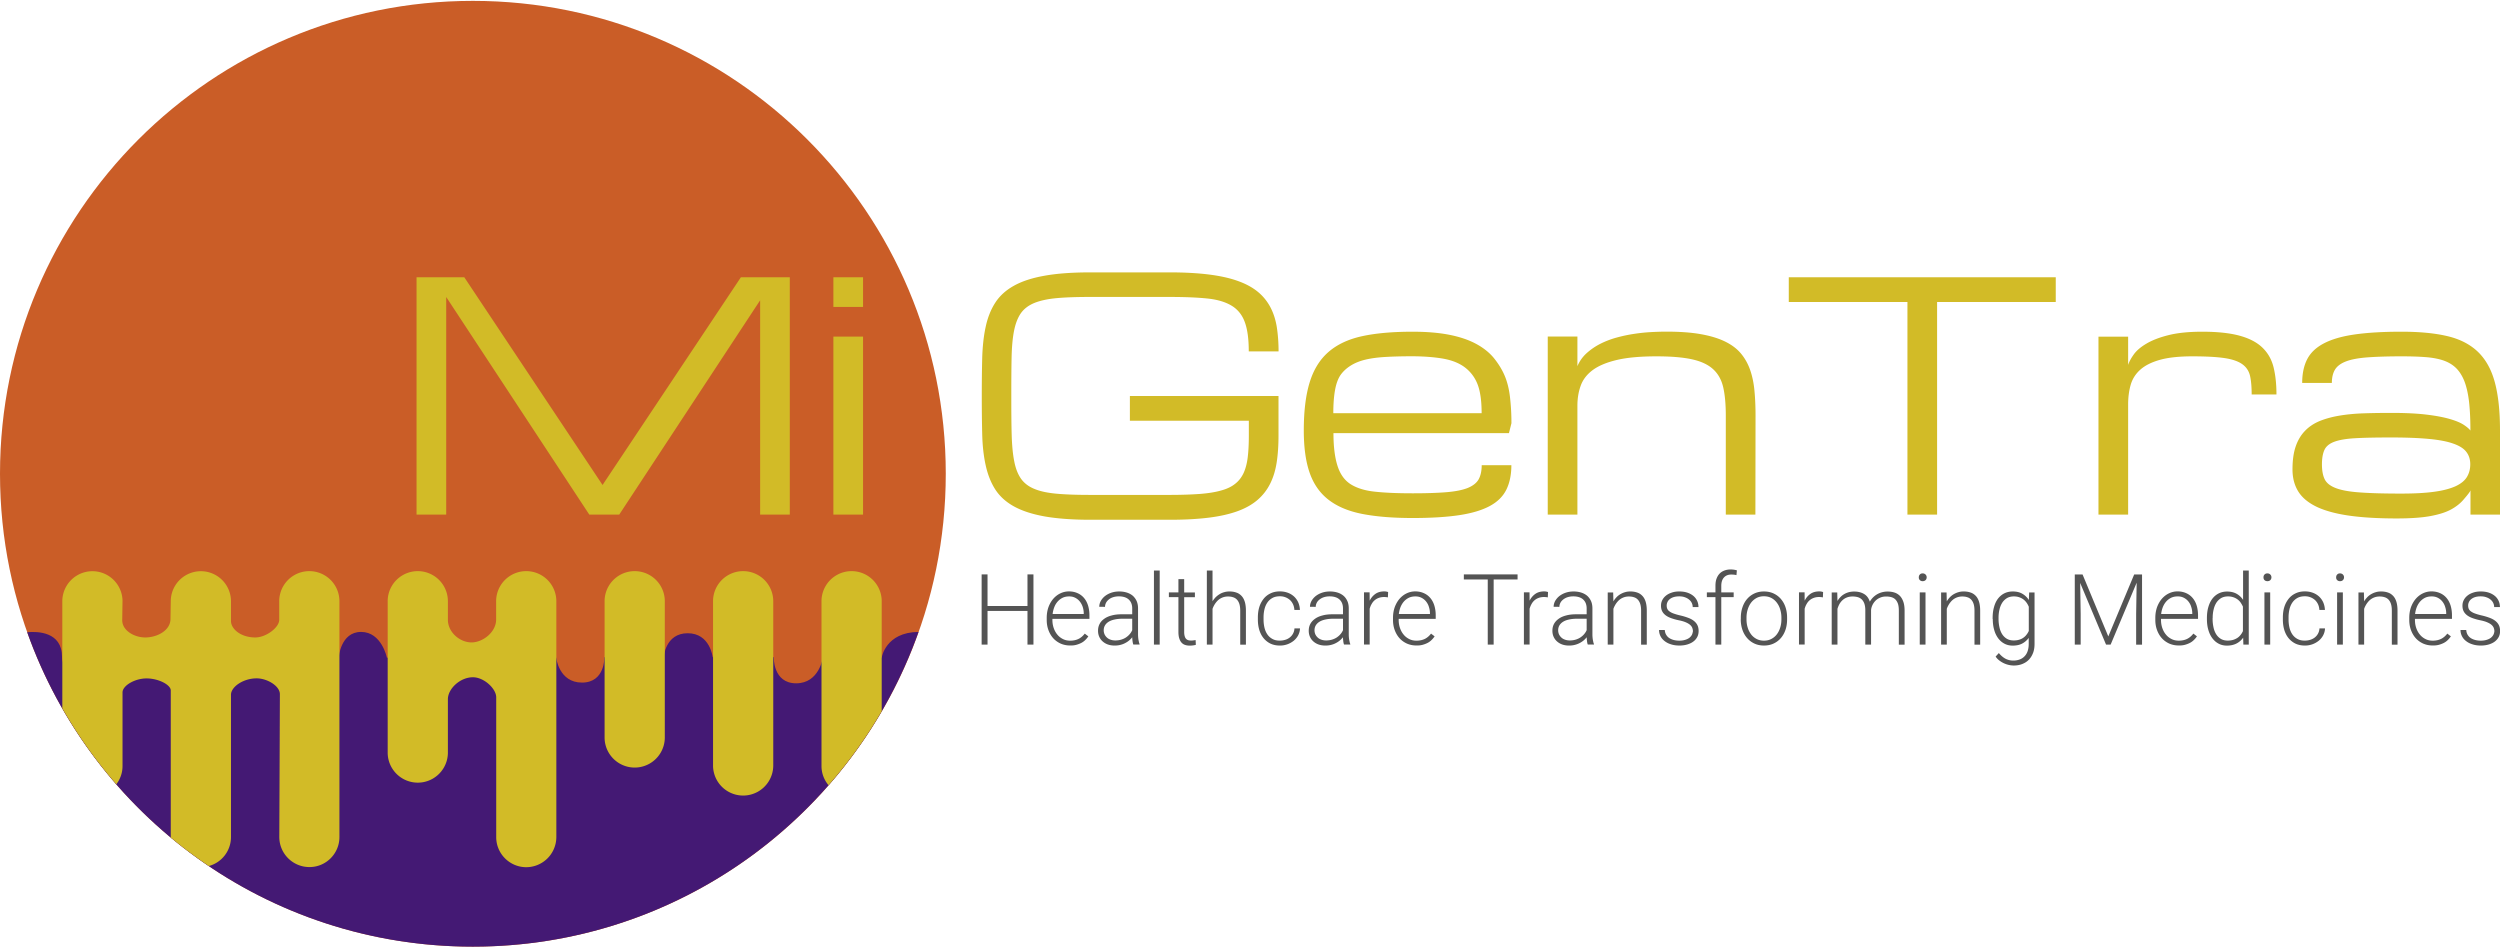
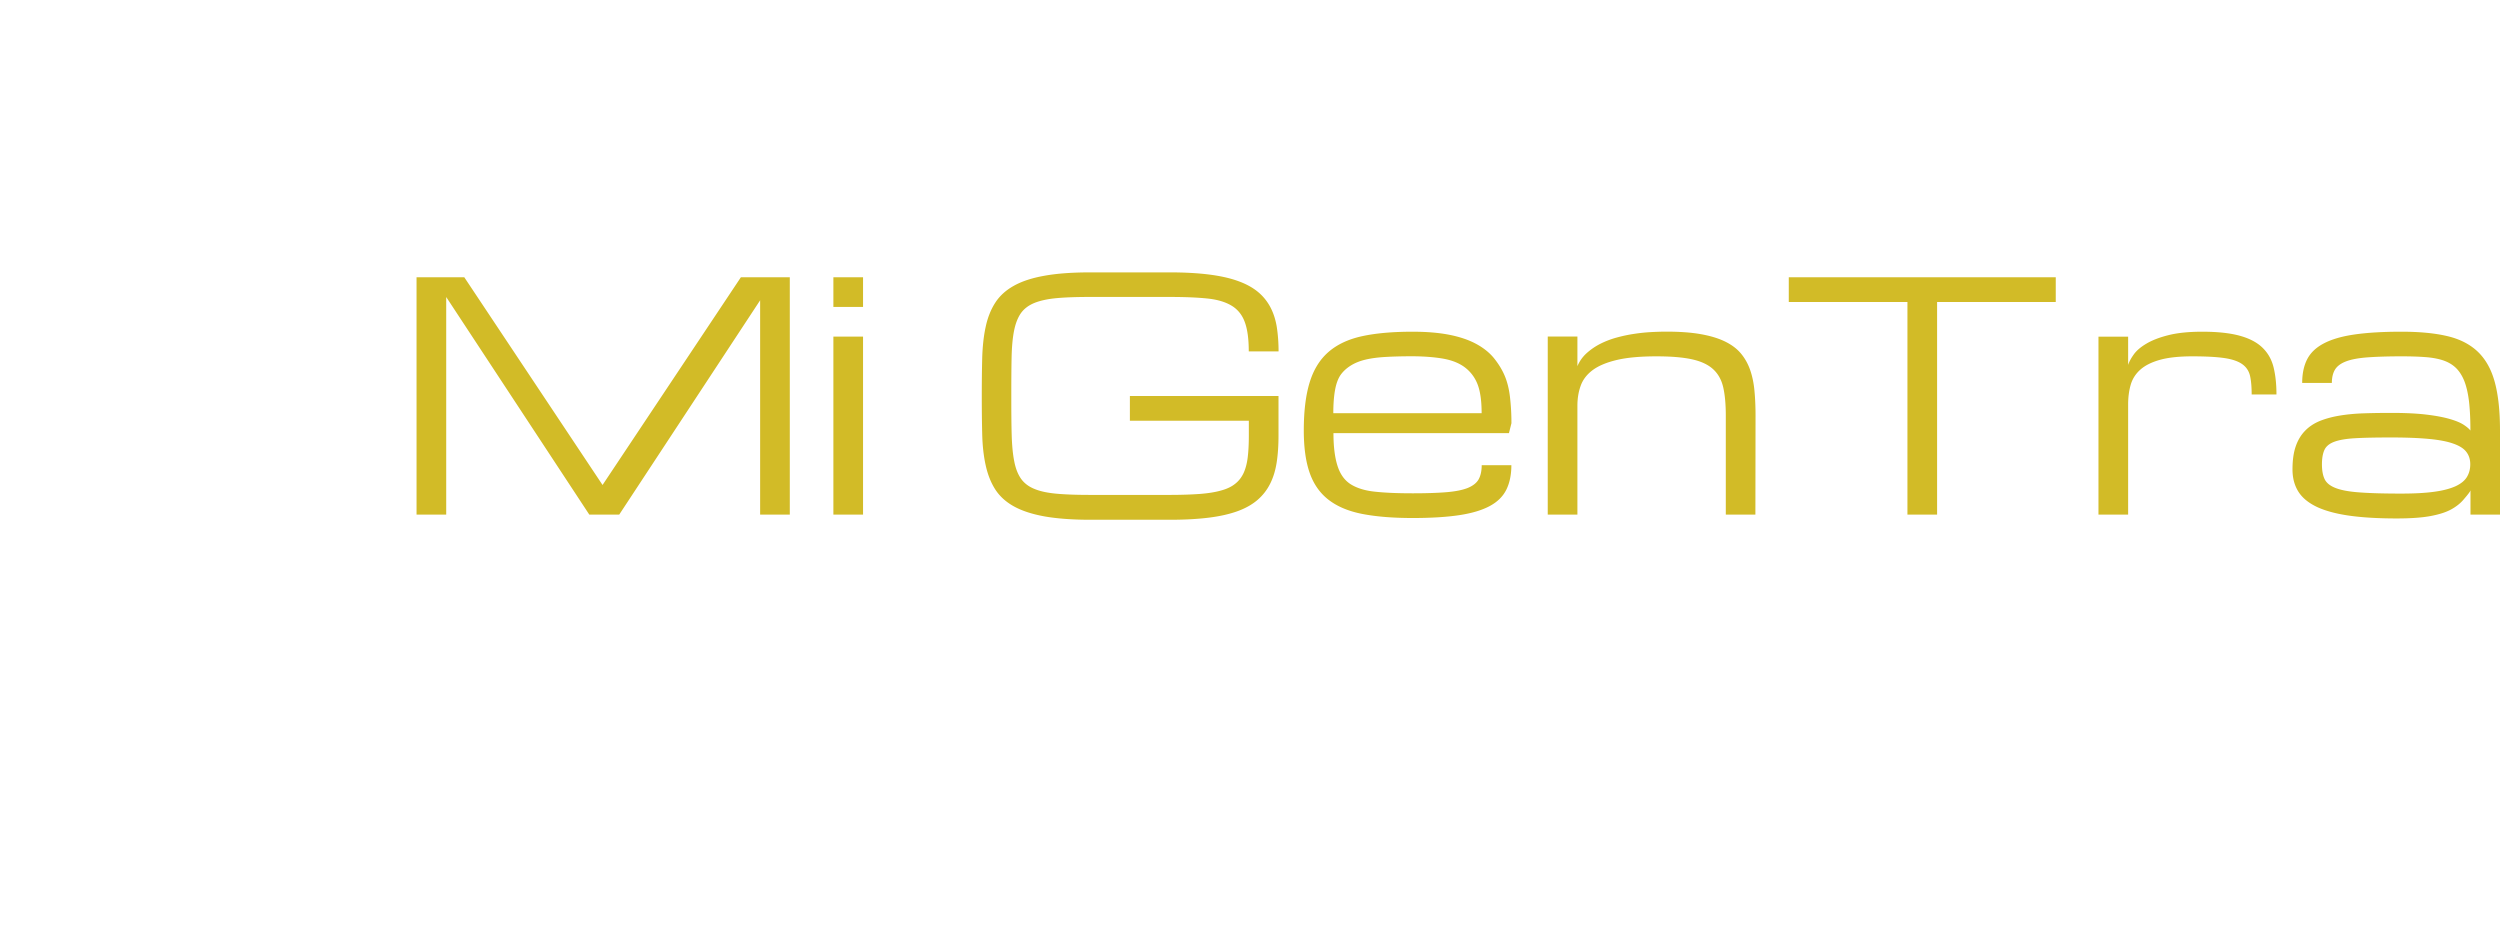
<svg xmlns="http://www.w3.org/2000/svg" xml:space="preserve" id="Ebene_1" x="0" y="0" style="enable-background:new 0 0 343 130" version="1.1" viewBox="0 0 343 130">
  <style type="text/css">.st0{fill:#ca5d27}.st1{fill:#d2bb27}.st2{fill:#545454}.st3{fill:#441974}</style>
  <g>
-     <path d="M64.88 129.88c35.83 0 64.88-29.05 64.88-64.88S100.71.12 64.88.12 0 29.17 0 65s29.05 64.88 64.88 64.88z" class="st0" />
    <path d="M80.85 70.6h4.11l19.33-29.4v29.4h4.07V38.04h-6.71l-18.98 28.5-18.97-28.5h-6.55V70.6h4.07V40.75L80.85 70.6zm33.49 0h4.07V46.18h-4.07V70.6zm4.07-32.56h-4.07v4.07h4.07v-4.07zm57.01 10.18c0-1.24-.09-2.37-.25-3.39-.17-1.02-.47-1.93-.9-2.73a6.86 6.86 0 0 0-1.74-2.1c-.73-.59-1.64-1.08-2.75-1.47-1.1-.39-2.42-.68-3.94-.87-1.53-.19-3.31-.29-5.34-.29h-10.9c-2.49 0-4.58.15-6.29.46-1.7.3-3.11.76-4.21 1.38-1.1.61-1.95 1.39-2.55 2.32-.6.93-1.04 2.03-1.31 3.29-.28 1.26-.43 2.68-.48 4.26-.04 1.58-.06 3.34-.06 5.26s.02 3.67.06 5.26c.04 1.58.2 3 .48 4.26.28 1.26.71 2.35 1.31 3.29.6.93 1.45 1.71 2.55 2.32 1.1.61 2.5 1.07 4.21 1.38 1.7.3 3.8.46 6.29.46h10.92c2.04 0 3.82-.1 5.34-.29 1.53-.19 2.84-.49 3.94-.89s2.01-.92 2.73-1.54c.72-.62 1.3-1.36 1.73-2.22.43-.85.73-1.83.9-2.93.17-1.1.25-2.32.25-3.68v-5.43h-20.39v3.39h16.32v2.04c0 1.13-.05 2.12-.15 2.96-.1.84-.29 1.56-.56 2.16-.28.6-.66 1.1-1.16 1.49-.49.4-1.14.71-1.95.93-.81.23-1.78.38-2.93.47-1.14.08-2.51.13-4.09.13h-10.92c-1.81 0-3.33-.05-4.57-.16-1.24-.11-2.26-.32-3.06-.65-.81-.32-1.42-.79-1.86-1.4-.43-.61-.75-1.41-.94-2.42-.2-1-.31-2.24-.35-3.7-.04-1.46-.05-3.21-.05-5.25s.01-3.78.04-5.25c.03-1.46.14-2.7.34-3.7s.52-1.81.95-2.42c.44-.61 1.06-1.07 1.87-1.4.81-.32 1.83-.54 3.06-.65 1.24-.11 2.76-.16 4.57-.16h10.9c2.04 0 3.75.07 5.13.21 1.39.14 2.5.47 3.35.98.85.51 1.46 1.26 1.82 2.25.37.99.55 2.33.55 4.03h4.09v.01zm24.78 22.46c1.73-.26 3.13-.68 4.19-1.25 1.06-.57 1.82-1.32 2.28-2.25.46-.93.69-2.05.69-3.36h-4.07c0 .8-.15 1.46-.43 1.96-.29.5-.8.89-1.52 1.18-.72.28-1.69.47-2.91.57-1.22.1-2.77.15-4.63.15-2.04 0-3.75-.07-5.13-.22-1.39-.14-2.5-.49-3.35-1.02-.85-.54-1.46-1.39-1.82-2.55-.37-1.16-.55-2.66-.55-4.47h24.08l.34-1.36c0-1.26-.07-2.45-.2-3.58s-.38-2.12-.74-2.96c-.36-.84-.86-1.64-1.48-2.41-.63-.76-1.45-1.41-2.46-1.95s-2.23-.95-3.65-1.23-3.1-.42-5.03-.42c-2.71 0-5.02.2-6.91.61-1.89.41-3.43 1.13-4.62 2.16-1.19 1.03-2.05 2.42-2.59 4.17s-.81 3.95-.81 6.62c0 2.33.27 4.27.81 5.81s1.4 2.77 2.59 3.69c1.19.92 2.73 1.57 4.62 1.94 1.89.37 4.2.56 6.91.56 2.52 0 4.66-.13 6.39-.39zm-2.07-21.45c1.2.23 2.18.64 2.95 1.25.76.61 1.32 1.38 1.67 2.32.35.94.53 2.24.53 3.89h-20.35c0-1.24.08-2.31.24-3.19.16-.88.42-1.57.76-2.06.35-.49.8-.91 1.37-1.27.57-.36 1.25-.64 2.05-.83.8-.19 1.73-.31 2.8-.37 1.07-.06 2.28-.09 3.64-.09 1.69.01 3.14.13 4.34.35zm42.71 21.37.02-13.57c0-1.24-.05-2.39-.15-3.44-.1-1.05-.3-2.01-.6-2.86-.3-.85-.73-1.61-1.28-2.26-.55-.65-1.28-1.19-2.19-1.63-.91-.44-2.02-.77-3.33-1-1.31-.23-2.87-.34-4.67-.34-.62 0-1.31.02-2.07.06-.76.04-1.54.12-2.34.24-.81.12-1.61.29-2.42.51-.81.22-1.55.51-2.25.86-.69.35-1.31.78-1.87 1.28-.55.5-.98 1.1-1.27 1.79v-4.07h-4.07V70.6h4.07V55.68c0-1.02.15-1.94.46-2.78.3-.83.86-1.55 1.66-2.14.81-.59 1.91-1.05 3.32-1.38 1.41-.33 3.21-.49 5.42-.49 2.04 0 3.67.14 4.92.42 1.24.28 2.2.74 2.88 1.38.68.64 1.13 1.47 1.36 2.51.23 1.04.34 2.31.34 3.83V70.6h4.06zm4.58-32.56v3.39h16.28V70.6h4.07V41.43h16.28v-3.39h-36.63zm66.91 16.09c0-1.4-.13-2.64-.39-3.71-.26-1.07-.76-1.97-1.51-2.7-.74-.73-1.78-1.28-3.11-1.65-1.33-.37-3.05-.56-5.17-.56-1.85 0-3.4.16-4.63.47-1.24.31-2.24.7-3.02 1.16-.78.46-1.36.95-1.74 1.48-.38.53-.64 1.01-.78 1.45v-3.88h-4.07V70.6h4.07V55.49c0-.99.12-1.89.35-2.69s.67-1.5 1.32-2.08c.65-.58 1.55-1.03 2.69-1.35 1.14-.32 2.63-.48 4.45-.48 1.87 0 3.34.08 4.42.24 1.08.16 1.9.45 2.45.85s.9.94 1.05 1.61c.15.67.22 1.52.22 2.53h3.4v.01zm26.6 16.47H343V59.07c0-2.67-.24-4.88-.71-6.62-.47-1.75-1.24-3.13-2.31-4.17-1.07-1.03-2.46-1.75-4.19-2.16-1.72-.41-3.83-.61-6.32-.61-2.54 0-4.69.13-6.42.38-1.74.25-3.14.66-4.21 1.22-1.07.56-1.83 1.28-2.29 2.17-.46.89-.69 1.98-.69 3.26h4.07c0-.76.15-1.38.45-1.86.3-.47.81-.84 1.53-1.11.72-.27 1.7-.45 2.93-.54 1.23-.09 2.78-.14 4.64-.14 1.2 0 2.27.03 3.2.1.93.06 1.75.21 2.45.43.7.23 1.29.56 1.77 1.01.48.45.87 1.04 1.18 1.79.3.75.52 1.68.66 2.8.13 1.12.2 2.47.2 4.05-.18-.24-.49-.5-.91-.78-.42-.28-1.05-.55-1.88-.79-.83-.25-1.89-.45-3.19-.61-1.3-.16-2.92-.24-4.85-.24-1.36 0-2.64.02-3.84.06-1.2.04-2.31.15-3.32.32-1.01.17-1.91.42-2.7.74-.79.33-1.47.78-2.02 1.36-.56.58-.98 1.3-1.27 2.15-.29.86-.43 1.9-.43 3.13 0 1.17.27 2.18.8 3.03.53.85 1.37 1.54 2.51 2.09 1.14.54 2.62.95 4.43 1.21 1.81.26 3.99.39 6.55.39 1.92 0 3.47-.11 4.65-.33 1.18-.22 2.12-.52 2.83-.91s1.27-.84 1.7-1.35c.59-.68.91-1.1.95-1.27v3.33h-.02zm-15.17-3.04c-1.43-.1-2.53-.3-3.3-.6-.76-.29-1.27-.7-1.52-1.22s-.37-1.2-.37-2.04c0-.84.12-1.5.35-1.99.23-.49.69-.86 1.37-1.11.68-.25 1.64-.41 2.89-.48 1.25-.07 2.89-.1 4.93-.1 2.04 0 3.74.07 5.13.2 1.39.13 2.5.34 3.34.64.84.29 1.44.67 1.8 1.14.36.47.54 1.04.54 1.7 0 .67-.16 1.25-.47 1.76-.31.5-.83.92-1.57 1.26-.74.33-1.71.59-2.91.75-1.21.17-2.71.25-4.51.25-2.36 0-4.26-.05-5.7-.16z" class="st1" />
-     <path d="M141.79 78.81h-.82v4.33h-5.48v-4.33h-.81v9.63h.81v-4.62h5.48v4.62h.82v-9.63zm5.88 9.66c.26-.07.49-.16.7-.27.21-.11.39-.25.54-.4.16-.15.29-.32.41-.49l-.49-.38c-.26.34-.56.59-.88.74-.32.15-.69.23-1.12.23-.36 0-.7-.07-.99-.22-.3-.15-.56-.35-.77-.61-.22-.26-.38-.56-.5-.9-.12-.35-.18-.72-.18-1.11v-.15h5.08v-.48c0-.48-.06-.91-.18-1.32-.12-.4-.3-.75-.54-1.04-.24-.29-.53-.52-.89-.68-.35-.16-.75-.25-1.2-.25-.41 0-.8.09-1.16.26-.37.17-.69.42-.97.73-.28.32-.5.7-.67 1.14-.16.45-.25.95-.25 1.5v.28c0 .51.08.98.24 1.41.16.43.38.8.66 1.11.28.31.62.55 1.01.73.39.17.82.26 1.28.26.32.01.61-.02.87-.09zm-.14-6.45c.25.13.46.3.63.52.17.22.3.46.39.74.09.28.14.57.14.87v.09h-4.27c.04-.36.13-.69.25-.99.12-.3.29-.55.48-.76.2-.21.42-.37.67-.49.25-.11.53-.17.83-.17.34-.01.63.06.88.19zm8.82 6.42v-.08a1.1 1.1 0 0 1-.09-.29 3.61 3.61 0 0 1-.07-.35c-.02-.12-.03-.25-.04-.38-.01-.13-.01-.26-.01-.38v-3.47c0-.39-.06-.73-.19-1.02a2.18 2.18 0 0 0-.53-.73c-.23-.19-.5-.34-.82-.44-.32-.1-.67-.15-1.04-.15-.41 0-.78.06-1.12.18-.34.12-.62.28-.86.47-.24.2-.42.42-.56.67-.13.25-.2.51-.2.78l.79.01c0-.2.05-.38.14-.56.09-.17.23-.33.39-.46s.37-.24.6-.31c.23-.07.49-.11.76-.11.6 0 1.06.15 1.37.44.31.29.47.7.47 1.21v.81h-1.46c-.5 0-.95.05-1.35.16-.4.1-.74.25-1.02.45s-.5.43-.64.71c-.15.28-.22.59-.22.94 0 .29.05.56.16.81s.26.46.46.64.44.33.72.43c.28.1.6.15.94.15.28 0 .54-.03.78-.09s.46-.14.66-.25c.2-.1.38-.22.55-.36.16-.14.3-.28.42-.44.01.18.02.37.05.55.02.18.06.33.1.45h.86v.01zm-3.99-.68c-.2-.07-.37-.17-.5-.3-.14-.13-.24-.27-.32-.44a1.42 1.42 0 0 1-.11-.55c0-.25.06-.47.17-.66.12-.2.28-.36.5-.5.22-.14.49-.24.81-.31.32-.07.68-.11 1.08-.11h1.35v1.57c-.09.2-.2.38-.35.55-.14.17-.32.32-.51.45-.2.13-.42.23-.66.3-.24.07-.51.11-.79.11-.25 0-.47-.04-.67-.11zm6.75-9.48h-.79v10.16h.79V78.28zm2.57 1.17v1.83h-1.31v.65h1.31v4.77c0 .36.04.66.12.9.08.24.18.43.32.58.14.15.3.25.49.31s.4.09.62.09c.15 0 .31-.01.46-.03.16-.02.28-.05.38-.08l-.03-.65c-.09.01-.19.03-.3.04-.11.02-.22.02-.34.02-.12 0-.24-.01-.35-.04a.753.753 0 0 1-.3-.17.828.828 0 0 1-.2-.36c-.05-.15-.08-.35-.08-.6v-4.77h1.47v-.65h-1.47v-1.83h-.79v-.01zm4.68-1.17h-.78v10.16h.78v-4.9c.07-.22.18-.43.3-.63.13-.2.28-.39.45-.55.18-.16.38-.29.61-.38.23-.09.48-.14.76-.14.25 0 .49.03.69.1.21.06.38.17.53.32.14.15.26.35.34.6s.12.56.12.93v4.66h.78v-4.66c0-.47-.05-.87-.15-1.21-.1-.33-.25-.61-.45-.82-.2-.21-.43-.37-.71-.46-.28-.1-.6-.15-.95-.15-.25 0-.49.03-.72.1-.23.06-.44.15-.63.27-.2.12-.37.26-.54.42-.16.17-.3.35-.43.55v-4.21zm8.21 9.38c-.29-.16-.52-.37-.7-.64-.18-.27-.31-.58-.39-.93-.08-.35-.12-.72-.12-1.1v-.28c0-.38.04-.74.12-1.09.08-.35.21-.66.39-.93.18-.27.41-.48.69-.64.28-.16.63-.24 1.04-.24a2.039 2.039 0 0 1 1.37.5c.18.16.32.36.43.59.11.23.17.49.19.78h.76c-.02-.39-.1-.74-.24-1.05-.14-.31-.34-.58-.58-.8a2.55 2.55 0 0 0-.86-.51c-.33-.12-.68-.18-1.06-.18-.5 0-.93.09-1.31.28-.38.18-.7.44-.95.76s-.45.7-.58 1.13c-.13.43-.19.9-.19 1.41V85c0 .5.06.97.19 1.41.13.43.32.81.58 1.13.26.32.57.57.95.76.38.18.82.27 1.32.27a2.977 2.977 0 0 0 1.89-.67c.25-.21.45-.45.6-.74s.24-.6.25-.94h-.76a1.675 1.675 0 0 1-.64 1.24c-.18.14-.38.25-.62.32-.23.07-.47.11-.72.11-.42.01-.77-.07-1.05-.23zm10.69.78v-.08a1.1 1.1 0 0 1-.09-.29 3.61 3.61 0 0 1-.07-.35c-.02-.12-.03-.25-.04-.38-.01-.13-.01-.26-.01-.38v-3.47c0-.39-.06-.73-.19-1.02-.13-.29-.3-.53-.53-.73-.23-.19-.5-.34-.82-.44-.32-.1-.67-.15-1.04-.15-.41 0-.78.06-1.12.18-.34.12-.62.28-.86.47-.24.2-.42.42-.56.67-.13.25-.2.51-.2.78l.79.01c0-.2.05-.38.14-.56.09-.17.23-.33.4-.46s.37-.24.6-.31c.23-.07.49-.11.76-.11.6 0 1.06.15 1.37.44s.47.7.47 1.21v.81h-1.46c-.5 0-.95.05-1.35.16-.4.1-.74.25-1.02.45s-.5.43-.65.71c-.15.28-.22.59-.22.94 0 .29.05.56.16.81s.26.46.46.64.44.33.72.43c.28.1.6.15.94.15.28 0 .54-.03.78-.09s.46-.14.66-.25c.2-.1.38-.22.55-.36.16-.14.3-.28.42-.44.01.18.03.37.05.55.02.18.06.33.1.45h.86v.01zm-3.98-.68c-.2-.07-.37-.17-.5-.3-.14-.13-.24-.27-.32-.44a1.42 1.42 0 0 1-.11-.55c0-.25.06-.47.17-.66.12-.2.28-.36.5-.5.22-.14.49-.24.81-.31.32-.07.68-.11 1.08-.11h1.35v1.57c-.09.2-.2.38-.35.55-.14.17-.32.32-.51.45-.2.13-.42.23-.66.3-.24.07-.51.11-.79.11-.25 0-.48-.04-.67-.11zm9.17-6.53a1.526 1.526 0 0 0-.52-.09c-.48 0-.89.11-1.22.34-.33.23-.59.54-.79.93l-.01-1.14h-.77v7.16h.78v-4.91c.07-.24.15-.46.27-.65a1.778 1.778 0 0 1 .98-.84c.22-.08.46-.12.72-.12.19 0 .37.02.53.05l.03-.73zm4.73 7.24c.26-.07.49-.16.7-.27.21-.11.39-.25.54-.4.16-.15.29-.32.41-.49l-.49-.38c-.26.34-.56.59-.88.74-.32.15-.69.23-1.12.23-.36 0-.7-.07-.99-.22-.3-.15-.56-.35-.77-.61-.22-.26-.38-.56-.5-.9-.12-.35-.18-.72-.18-1.11v-.15h5.08v-.48c0-.48-.06-.91-.18-1.32-.12-.4-.3-.75-.54-1.04-.24-.29-.53-.52-.89-.68-.35-.16-.75-.25-1.2-.25-.41 0-.8.09-1.16.26-.37.17-.69.42-.97.73-.28.32-.5.7-.67 1.14-.16.45-.25.95-.25 1.5v.28c0 .51.08.98.24 1.41.16.43.38.8.66 1.11.28.31.62.55 1.01.73.39.17.82.26 1.28.26.32.01.61-.02.87-.09zm-.14-6.45c.25.13.46.3.63.52.17.22.3.46.38.74.09.28.14.57.14.87v.09h-4.27c.04-.36.13-.69.25-.99.13-.3.29-.55.48-.76.2-.21.42-.37.67-.49.25-.11.53-.17.83-.17.35-.01.64.06.89.19zm13.17-3.21h-7.37v.69h3.28v8.94h.81V79.5h3.28v-.69zm4.18 2.42a1.526 1.526 0 0 0-.52-.09c-.48 0-.89.11-1.22.34-.33.23-.59.54-.79.93l-.01-1.14h-.77v7.16h.78v-4.91c.07-.24.16-.46.27-.65a1.778 1.778 0 0 1 .98-.84c.22-.08.46-.12.72-.12.19 0 .37.02.53.05l.03-.73zm6.3 7.21v-.08a1.1 1.1 0 0 1-.09-.29 3.61 3.61 0 0 1-.07-.35c-.02-.12-.03-.25-.04-.38-.01-.13-.01-.26-.01-.38v-3.47c0-.39-.06-.73-.19-1.02a2.18 2.18 0 0 0-.53-.73c-.23-.19-.5-.34-.82-.44-.32-.1-.67-.15-1.04-.15-.41 0-.78.06-1.12.18-.34.12-.62.28-.86.47-.24.2-.42.42-.56.67-.13.25-.2.51-.2.78l.79.01c0-.2.05-.38.14-.56.09-.17.23-.33.4-.46s.37-.24.6-.31c.23-.07.49-.11.76-.11.6 0 1.06.15 1.37.44.31.29.47.7.47 1.21v.81h-1.46c-.5 0-.95.05-1.35.16-.4.1-.74.25-1.02.45s-.5.43-.65.71c-.15.28-.22.59-.22.94 0 .29.05.56.16.81s.26.46.46.64.44.33.72.43c.28.1.6.15.94.15.28 0 .54-.03.78-.09s.46-.14.67-.25c.2-.1.38-.22.55-.36.16-.14.3-.28.42-.44.01.18.03.37.05.55.02.18.06.33.1.45h.85v.01zm-3.98-.68c-.2-.07-.37-.17-.5-.3-.14-.13-.24-.27-.32-.44a1.42 1.42 0 0 1-.11-.55c0-.25.06-.47.17-.66.12-.2.28-.36.5-.5.22-.14.49-.24.81-.31.32-.07.68-.11 1.08-.11h1.35v1.57c-.09.2-.2.38-.35.55-.14.17-.32.32-.51.45-.2.13-.42.23-.66.3-.24.07-.51.11-.79.11-.25 0-.47-.04-.67-.11zm5.87-6.48v7.16h.78v-4.9c.07-.22.18-.43.3-.63.13-.2.28-.39.45-.55.18-.16.38-.29.61-.38.23-.09.48-.14.76-.14.25 0 .49.03.69.1.21.06.38.17.53.32.14.15.26.35.34.6.08.25.12.56.12.93v4.66h.78v-4.66c0-.47-.05-.87-.15-1.21-.1-.33-.25-.61-.45-.82-.2-.21-.43-.37-.71-.46-.28-.1-.6-.15-.95-.15-.25 0-.5.03-.72.1-.23.06-.44.16-.64.27-.2.12-.38.26-.54.43-.16.17-.3.35-.42.56l-.03-1.22h-.75v-.01zm11.55 5.82c-.08.15-.2.29-.35.41-.16.12-.35.21-.58.28-.23.07-.49.11-.79.11-.22 0-.45-.02-.68-.07-.23-.05-.44-.13-.63-.24-.19-.11-.35-.26-.47-.45-.13-.19-.2-.42-.22-.7h-.79c0 .28.06.55.18.8.12.26.3.49.54.68.24.2.53.36.88.47.35.12.75.18 1.2.18.4 0 .76-.05 1.09-.15.32-.1.6-.23.83-.41.23-.17.4-.38.53-.63.12-.24.18-.51.18-.81 0-.29-.05-.54-.15-.76-.1-.22-.25-.41-.45-.58-.2-.17-.46-.32-.77-.44s-.68-.24-1.11-.34c-.4-.09-.72-.19-.97-.28-.25-.09-.44-.2-.58-.31a.844.844 0 0 1-.28-.36c-.05-.13-.07-.27-.07-.43 0-.15.03-.3.1-.45.06-.15.16-.28.3-.4.14-.12.32-.22.53-.29.22-.07.48-.11.79-.11.29 0 .56.04.79.13.23.08.42.19.58.33a1.32 1.32 0 0 1 .48 1.01h.79c0-.3-.06-.59-.18-.85s-.29-.49-.52-.68c-.23-.19-.5-.34-.83-.45-.33-.11-.7-.16-1.11-.16-.39 0-.73.05-1.04.16-.31.1-.57.24-.79.42-.22.18-.38.38-.5.62s-.17.49-.17.75c0 .29.05.54.16.76.11.22.27.4.48.56.21.16.47.29.78.4.31.11.66.21 1.06.29.39.08.72.18.96.29.25.11.44.23.58.36.14.13.23.27.28.41.05.15.08.29.08.44-.03.18-.07.34-.14.49zm4.03 1.34v-6.51h1.7v-.65h-1.7v-.89c0-.5.12-.88.36-1.15.24-.27.58-.41 1.01-.41.14 0 .27.01.38.02.11.01.22.03.33.06l.06-.66a3.148 3.148 0 0 0-.84-.12c-.33 0-.62.05-.88.15-.26.1-.48.24-.66.43-.18.19-.32.43-.42.71-.1.28-.14.6-.14.97v.89h-1.18v.65h1.18v6.51h.8zm2.67-3.47c0 .52.08 1 .23 1.44.15.44.37.82.65 1.14.28.32.61.57 1 .75.39.18.83.27 1.31.27.48 0 .92-.09 1.31-.27.39-.18.72-.43 1-.75s.49-.7.64-1.14c.15-.44.22-.92.22-1.44v-.22c0-.52-.07-1-.22-1.44a3.34 3.34 0 0 0-.64-1.14 2.96 2.96 0 0 0-1-.75c-.39-.18-.83-.27-1.32-.27-.48 0-.91.09-1.3.27-.39.18-.72.43-1 .75s-.49.7-.64 1.14c-.15.44-.23.92-.23 1.44v.22h-.01zm.79-.22c0-.38.05-.75.16-1.11.11-.36.26-.67.46-.94.2-.27.45-.48.75-.65.3-.16.64-.24 1.02-.24.39 0 .73.08 1.03.24.3.16.55.38.75.65.2.27.36.58.46.94.11.36.16.72.16 1.11v.22c0 .39-.05.77-.16 1.12-.11.36-.26.67-.46.93-.2.27-.45.48-.75.64-.3.16-.64.24-1.02.24-.39 0-.73-.08-1.03-.24-.3-.16-.55-.37-.75-.64-.2-.27-.36-.58-.46-.93-.11-.35-.16-.73-.16-1.12v-.22zm10.51-3.52a1.526 1.526 0 0 0-.52-.09c-.48 0-.89.11-1.22.34-.33.23-.59.54-.79.93l-.01-1.14h-.77v7.16h.78v-4.91c.07-.24.15-.46.27-.65a1.778 1.778 0 0 1 .98-.84c.21-.08.46-.12.72-.12.19 0 .37.02.53.05l.03-.73zm1.18.05v7.16h.79v-4.91c.07-.22.15-.43.26-.63.11-.2.25-.38.42-.54.17-.16.37-.29.6-.38.23-.09.49-.14.79-.14.26 0 .49.03.71.09.21.06.4.17.55.31.15.15.27.34.36.58.08.24.13.54.13.89v4.73h.79V83.7c.02-.21.07-.42.17-.64.1-.22.23-.42.4-.6s.38-.33.63-.44c.25-.12.54-.18.88-.18.25 0 .49.03.7.09.21.06.4.16.55.31.15.15.27.35.36.6.08.25.12.56.12.94v4.67h.79v-4.66c0-.46-.05-.86-.16-1.19-.11-.33-.26-.6-.46-.82-.2-.21-.44-.37-.73-.47-.29-.1-.62-.15-.99-.15-.29 0-.55.04-.8.11a2.713 2.713 0 0 0-1.63 1.28c-.16-.49-.42-.84-.8-1.06-.37-.22-.82-.33-1.34-.33-.26 0-.51.03-.74.09-.23.06-.44.15-.63.26-.19.11-.37.25-.52.41-.16.16-.29.34-.41.53l-.03-1.16h-.76v-.01zm12.87 0h-.79v7.16h.79v-7.16zm-.78-1.69c.1.1.23.15.39.15s.3-.05.4-.15c.1-.1.15-.23.15-.38a.52.52 0 0 0-.15-.38c-.1-.1-.23-.16-.4-.16s-.3.05-.39.16c-.1.1-.14.23-.14.38-.01.15.04.28.14.38zm2.92 1.69v7.16h.78v-4.9c.07-.22.18-.43.3-.63.13-.2.28-.39.45-.55.18-.16.38-.29.61-.38.23-.09.48-.14.76-.14.25 0 .49.03.69.1.21.06.38.17.53.32.14.15.26.35.34.6s.12.56.12.93v4.66h.78v-4.66c0-.47-.05-.87-.15-1.21-.1-.33-.25-.61-.45-.82-.2-.21-.43-.37-.71-.46-.28-.1-.6-.15-.95-.15-.25 0-.5.03-.72.1-.23.06-.44.16-.64.27-.2.12-.38.26-.54.43-.16.17-.3.35-.42.56l-.03-1.22h-.75v-.01zm7.09 3.65c0 .54.06 1.03.19 1.48.12.45.31.83.54 1.15.24.32.52.57.86.75.34.18.72.27 1.14.27.5 0 .94-.09 1.3-.28.36-.19.66-.45.9-.78v.83c0 .36-.05.68-.14.96-.09.28-.23.52-.41.71-.18.2-.4.35-.66.45-.26.1-.56.16-.9.16-.39 0-.74-.08-1.07-.25-.32-.17-.63-.43-.92-.78l-.44.48c.14.21.31.39.51.54a3.319 3.319 0 0 0 1.97.69c.43 0 .83-.07 1.18-.21.35-.14.65-.33.9-.59.25-.26.44-.57.58-.94.14-.37.2-.78.2-1.25v-7.03h-.74l-.04 1.03c-.24-.37-.54-.65-.9-.86-.36-.21-.8-.31-1.31-.31-.43 0-.82.09-1.16.26-.34.17-.63.42-.87.73-.24.32-.42.7-.54 1.15-.13.45-.19.95-.19 1.5v.14h.02zm.79-.14c0-.41.04-.8.13-1.16.08-.36.21-.67.38-.94.17-.26.39-.47.65-.63.26-.15.58-.23.94-.23a2.142 2.142 0 0 1 1.34.43c.16.13.3.28.42.45.12.17.21.35.29.53v3.33c-.09.19-.19.36-.32.52-.12.16-.27.3-.43.41-.17.12-.36.21-.58.27-.22.07-.46.1-.73.1-.36 0-.67-.07-.93-.22s-.48-.36-.65-.62c-.17-.26-.3-.58-.38-.94-.08-.36-.13-.75-.13-1.17v-.13zm10.46-5.98v9.63h.81v-4.21l-.07-4.25 3.55 8.46h.63l3.57-8.49-.07 4.29v4.21h.81v-9.63h-1.08l-3.55 8.5-3.53-8.5h-1.07v-.01zm15.11 9.66c.26-.07.49-.16.7-.27.21-.11.39-.25.54-.4.16-.15.29-.32.41-.49l-.49-.38c-.26.34-.56.59-.88.74-.32.15-.69.23-1.12.23-.36 0-.7-.07-.99-.22-.3-.15-.56-.35-.77-.61-.22-.26-.38-.56-.5-.9-.12-.35-.18-.72-.18-1.11v-.15h5.08v-.48c0-.48-.06-.91-.18-1.32-.12-.4-.3-.75-.54-1.04-.24-.29-.53-.52-.89-.68-.35-.16-.75-.25-1.2-.25-.41 0-.8.09-1.16.26-.37.17-.69.42-.97.73-.28.32-.5.7-.67 1.14-.16.45-.25.95-.25 1.5v.28c0 .51.08.98.24 1.41.16.43.38.8.66 1.11.28.31.62.55 1.01.73.39.17.82.26 1.28.26.32.01.61-.02.87-.09zm-.14-6.45c.25.13.46.3.63.52.17.22.3.46.38.74.09.28.14.57.14.87v.09h-4.27c.04-.36.13-.69.25-.99.13-.3.29-.55.48-.76.2-.21.42-.37.67-.49.25-.11.53-.17.83-.17.35-.01.64.06.89.19zm3.16 2.91c0 .54.06 1.03.19 1.48.13.45.31.83.55 1.15.24.32.52.57.86.75.34.18.72.27 1.14.27.51 0 .95-.1 1.32-.29.37-.19.67-.46.91-.8l.03.95h.74V78.28h-.78v4.02c-.24-.36-.54-.64-.9-.84-.36-.2-.8-.3-1.3-.3-.43 0-.81.09-1.15.26-.34.17-.63.42-.87.73-.24.32-.42.7-.55 1.15-.13.45-.19.95-.19 1.5v.13zm.79-.14c0-.41.04-.8.13-1.16.08-.36.21-.67.38-.94.17-.26.39-.47.65-.63.26-.15.58-.23.94-.23a2.142 2.142 0 0 1 1.34.43c.17.13.31.28.42.45.11.17.21.34.29.52v3.36c-.09.19-.19.36-.32.52-.13.16-.27.3-.44.41-.17.11-.36.2-.58.27-.22.06-.46.1-.73.1-.36 0-.67-.07-.93-.22s-.48-.36-.65-.62c-.17-.26-.3-.58-.38-.94-.08-.36-.13-.75-.13-1.17v-.15h.01zm7.89-3.51h-.79v7.16h.79v-7.16zm-.78-1.69c.1.1.23.15.4.15s.3-.05.4-.15c.1-.1.15-.23.15-.38a.52.52 0 0 0-.15-.38c-.1-.1-.23-.16-.4-.16s-.3.05-.4.16c-.1.1-.14.23-.14.38s.04.28.14.38zm4.51 8.07c-.29-.16-.52-.37-.7-.64-.18-.27-.31-.58-.39-.93-.08-.35-.12-.72-.12-1.1v-.28c0-.38.04-.74.12-1.09.08-.35.21-.66.39-.93.18-.27.41-.48.69-.64.28-.16.63-.24 1.04-.24a2.039 2.039 0 0 1 1.37.5c.18.16.32.36.43.59.11.23.17.49.19.78h.76c-.02-.39-.1-.74-.24-1.05-.14-.31-.34-.58-.58-.8a2.55 2.55 0 0 0-.86-.51c-.33-.12-.68-.18-1.06-.18-.5 0-.93.09-1.31.28-.38.18-.7.44-.95.76s-.45.7-.58 1.13c-.13.43-.19.9-.19 1.41V85c0 .5.06.97.19 1.41.13.43.32.81.58 1.13.26.32.57.57.95.76.38.18.82.27 1.32.27a2.977 2.977 0 0 0 1.89-.67c.25-.21.45-.45.6-.74.15-.29.24-.6.25-.94h-.76a1.675 1.675 0 0 1-.64 1.24c-.18.14-.39.25-.62.32-.23.07-.47.11-.72.11-.41.01-.76-.07-1.05-.23zm6.24-6.38h-.79v7.16h.79v-7.16zm-.78-1.69c.1.1.23.15.39.15.17 0 .3-.05.4-.15.1-.1.15-.23.15-.38a.52.52 0 0 0-.15-.38c-.1-.1-.23-.16-.4-.16s-.3.05-.39.16c-.1.1-.14.23-.14.38-.01.15.04.28.14.38zm2.92 1.69v7.16h.78v-4.9c.07-.22.18-.43.3-.63.13-.2.28-.39.45-.55.18-.16.38-.29.61-.38.23-.09.48-.14.76-.14.25 0 .49.03.69.1.21.06.38.17.53.32.14.15.26.35.34.6.08.25.12.56.12.93v4.66h.78v-4.66c0-.47-.05-.87-.15-1.21-.1-.33-.25-.61-.45-.82-.2-.21-.43-.37-.71-.46-.28-.1-.6-.15-.95-.15-.25 0-.5.03-.72.1-.23.06-.44.16-.64.27-.2.12-.38.26-.54.43-.16.17-.3.35-.42.56l-.03-1.22h-.75v-.01zm11.03 7.19c.26-.07.49-.16.7-.27.21-.11.39-.25.54-.4.16-.15.29-.32.41-.49l-.49-.38c-.26.34-.56.59-.88.74-.32.15-.69.23-1.12.23-.36 0-.7-.07-.99-.22-.3-.15-.56-.35-.77-.61-.22-.26-.38-.56-.5-.9-.12-.35-.18-.72-.18-1.11v-.15h5.08v-.48c0-.48-.06-.91-.18-1.32-.12-.4-.3-.75-.54-1.04-.24-.29-.53-.52-.89-.68-.35-.16-.75-.25-1.2-.25-.41 0-.8.09-1.16.26-.37.17-.69.42-.97.73-.28.32-.5.7-.67 1.14-.16.45-.25.95-.25 1.5v.28c0 .51.08.98.24 1.41.16.43.38.8.66 1.11.28.31.62.55 1.01.73.39.17.82.26 1.28.26.32.01.61-.02.87-.09zm-.14-6.45c.25.13.46.3.63.52.17.22.3.46.38.74.09.28.14.57.14.87v.09h-4.27c.04-.36.13-.69.25-.99.13-.3.29-.55.48-.76.2-.21.42-.37.67-.49.25-.11.53-.17.83-.17.35-.01.64.06.89.19zm7.62 5.08c-.08.15-.2.29-.35.41-.16.12-.35.21-.58.28-.23.07-.49.11-.79.11-.22 0-.45-.02-.68-.07-.23-.05-.44-.13-.63-.24-.19-.11-.35-.26-.47-.45-.13-.19-.2-.42-.22-.7h-.79c0 .28.06.55.18.8.12.26.3.49.54.68.24.2.53.36.88.47.35.12.75.18 1.2.18.4 0 .76-.05 1.09-.15.32-.1.6-.23.83-.41s.4-.38.53-.63c.12-.24.18-.51.18-.81 0-.29-.05-.54-.15-.76-.1-.22-.25-.41-.45-.58-.2-.17-.46-.32-.77-.44s-.68-.24-1.11-.34c-.4-.09-.72-.19-.97-.28-.25-.09-.44-.2-.58-.31a.844.844 0 0 1-.28-.36c-.05-.13-.07-.27-.07-.43 0-.15.03-.3.1-.45.06-.15.16-.28.3-.4.14-.12.32-.22.53-.29.22-.07.48-.11.79-.11.29 0 .56.04.79.13.23.08.42.19.58.33a1.32 1.32 0 0 1 .48 1.01h.79c0-.3-.06-.59-.18-.85s-.29-.49-.52-.68c-.23-.19-.5-.34-.83-.45-.33-.11-.7-.16-1.11-.16-.39 0-.73.05-1.04.16-.31.1-.57.24-.79.42-.22.18-.38.38-.5.62s-.17.49-.17.75c0 .29.05.54.16.76.11.22.27.4.48.56.21.16.47.29.78.4.31.11.66.21 1.06.29.39.08.72.18.96.29.25.11.44.23.58.36.14.13.23.27.28.41.05.15.08.29.08.44-.02.18-.06.34-.14.49z" class="st2" />
-     <path d="M126.02 86.7c-4.53.04-5.05 3.52-5.05 3.52h-8.08s-.47 3.53-3.66 3.53c-3.19 0-3.07-3.58-3.07-3.58h-8.38s-.35-3.29-3.43-3.29-3.29 3.29-3.29 3.29h-8.14s.12 3.48-3.07 3.48c-3.18 0-3.54-3.42-3.54-3.42H53.08s-.71-3.53-3.54-3.53-3.07 3.53-3.07 3.53l-14.39.83-12.86-.94s-10.71 4.36-10.71 0c0-3.45-3.36-3.51-4.78-3.38 8.94 25.14 32.93 43.14 61.13 43.14 28.24 0 52.23-18.02 61.16-43.18z" class="st3" />
-     <path d="M120.97 97.57V82.4a4.131 4.131 0 0 0-8.26 0v22.71c0 1 .37 1.91.96 2.62 2.75-3.14 5.2-6.54 7.3-10.16zm-14.88 7.54V82.4a4.131 4.131 0 0 0-8.26 0v22.71a4.131 4.131 0 0 0 8.26 0zm-14.88-3.84V82.4a4.131 4.131 0 0 0-8.26 0v18.87a4.131 4.131 0 0 0 8.26 0zm-14.88 13.57V82.4a4.131 4.131 0 0 0-8.26 0v2.59c0 1.76-1.85 3.15-3.37 3.15-1.61 0-3.25-1.39-3.25-3.12V82.4a4.131 4.131 0 0 0-8.26 0v20.94a4.131 4.131 0 0 0 8.26 0v-7.4c0-1.46 1.7-3.02 3.43-3.02 1.53 0 3.2 1.57 3.2 2.75v19.18c0 2.28 1.85 4.13 4.13 4.13a4.144 4.144 0 0 0 4.12-4.14zm-29.76 0V82.4a4.131 4.131 0 0 0-8.26 0v2.64c0 1.06-1.81 2.42-3.28 2.42-2.01 0-3.34-1.18-3.34-2.25v-2.8a4.131 4.131 0 0 0-8.26 0l-.04 2.51c0 1.59-1.84 2.54-3.46 2.54-1.51 0-3.16-.95-3.16-2.36l.04-2.69a4.131 4.131 0 0 0-8.26 0v14.77a64.91 64.91 0 0 0 7.41 10.42c.53-.69.85-1.55.85-2.49V95c0-.93 1.68-1.92 3.3-1.92 1.64 0 3.32.88 3.32 1.65v20.12c0 .02.01.04.01.07 1.67 1.39 3.41 2.68 5.21 3.9a4.113 4.113 0 0 0 3.04-3.97V95.32c0-1.08 1.68-2.25 3.52-2.25 1.46 0 3.19 1.05 3.19 2.17l-.08 19.59c0 2.28 1.85 4.13 4.13 4.13 2.27.01 4.12-1.84 4.12-4.12z" class="st1" />
  </g>
</svg>